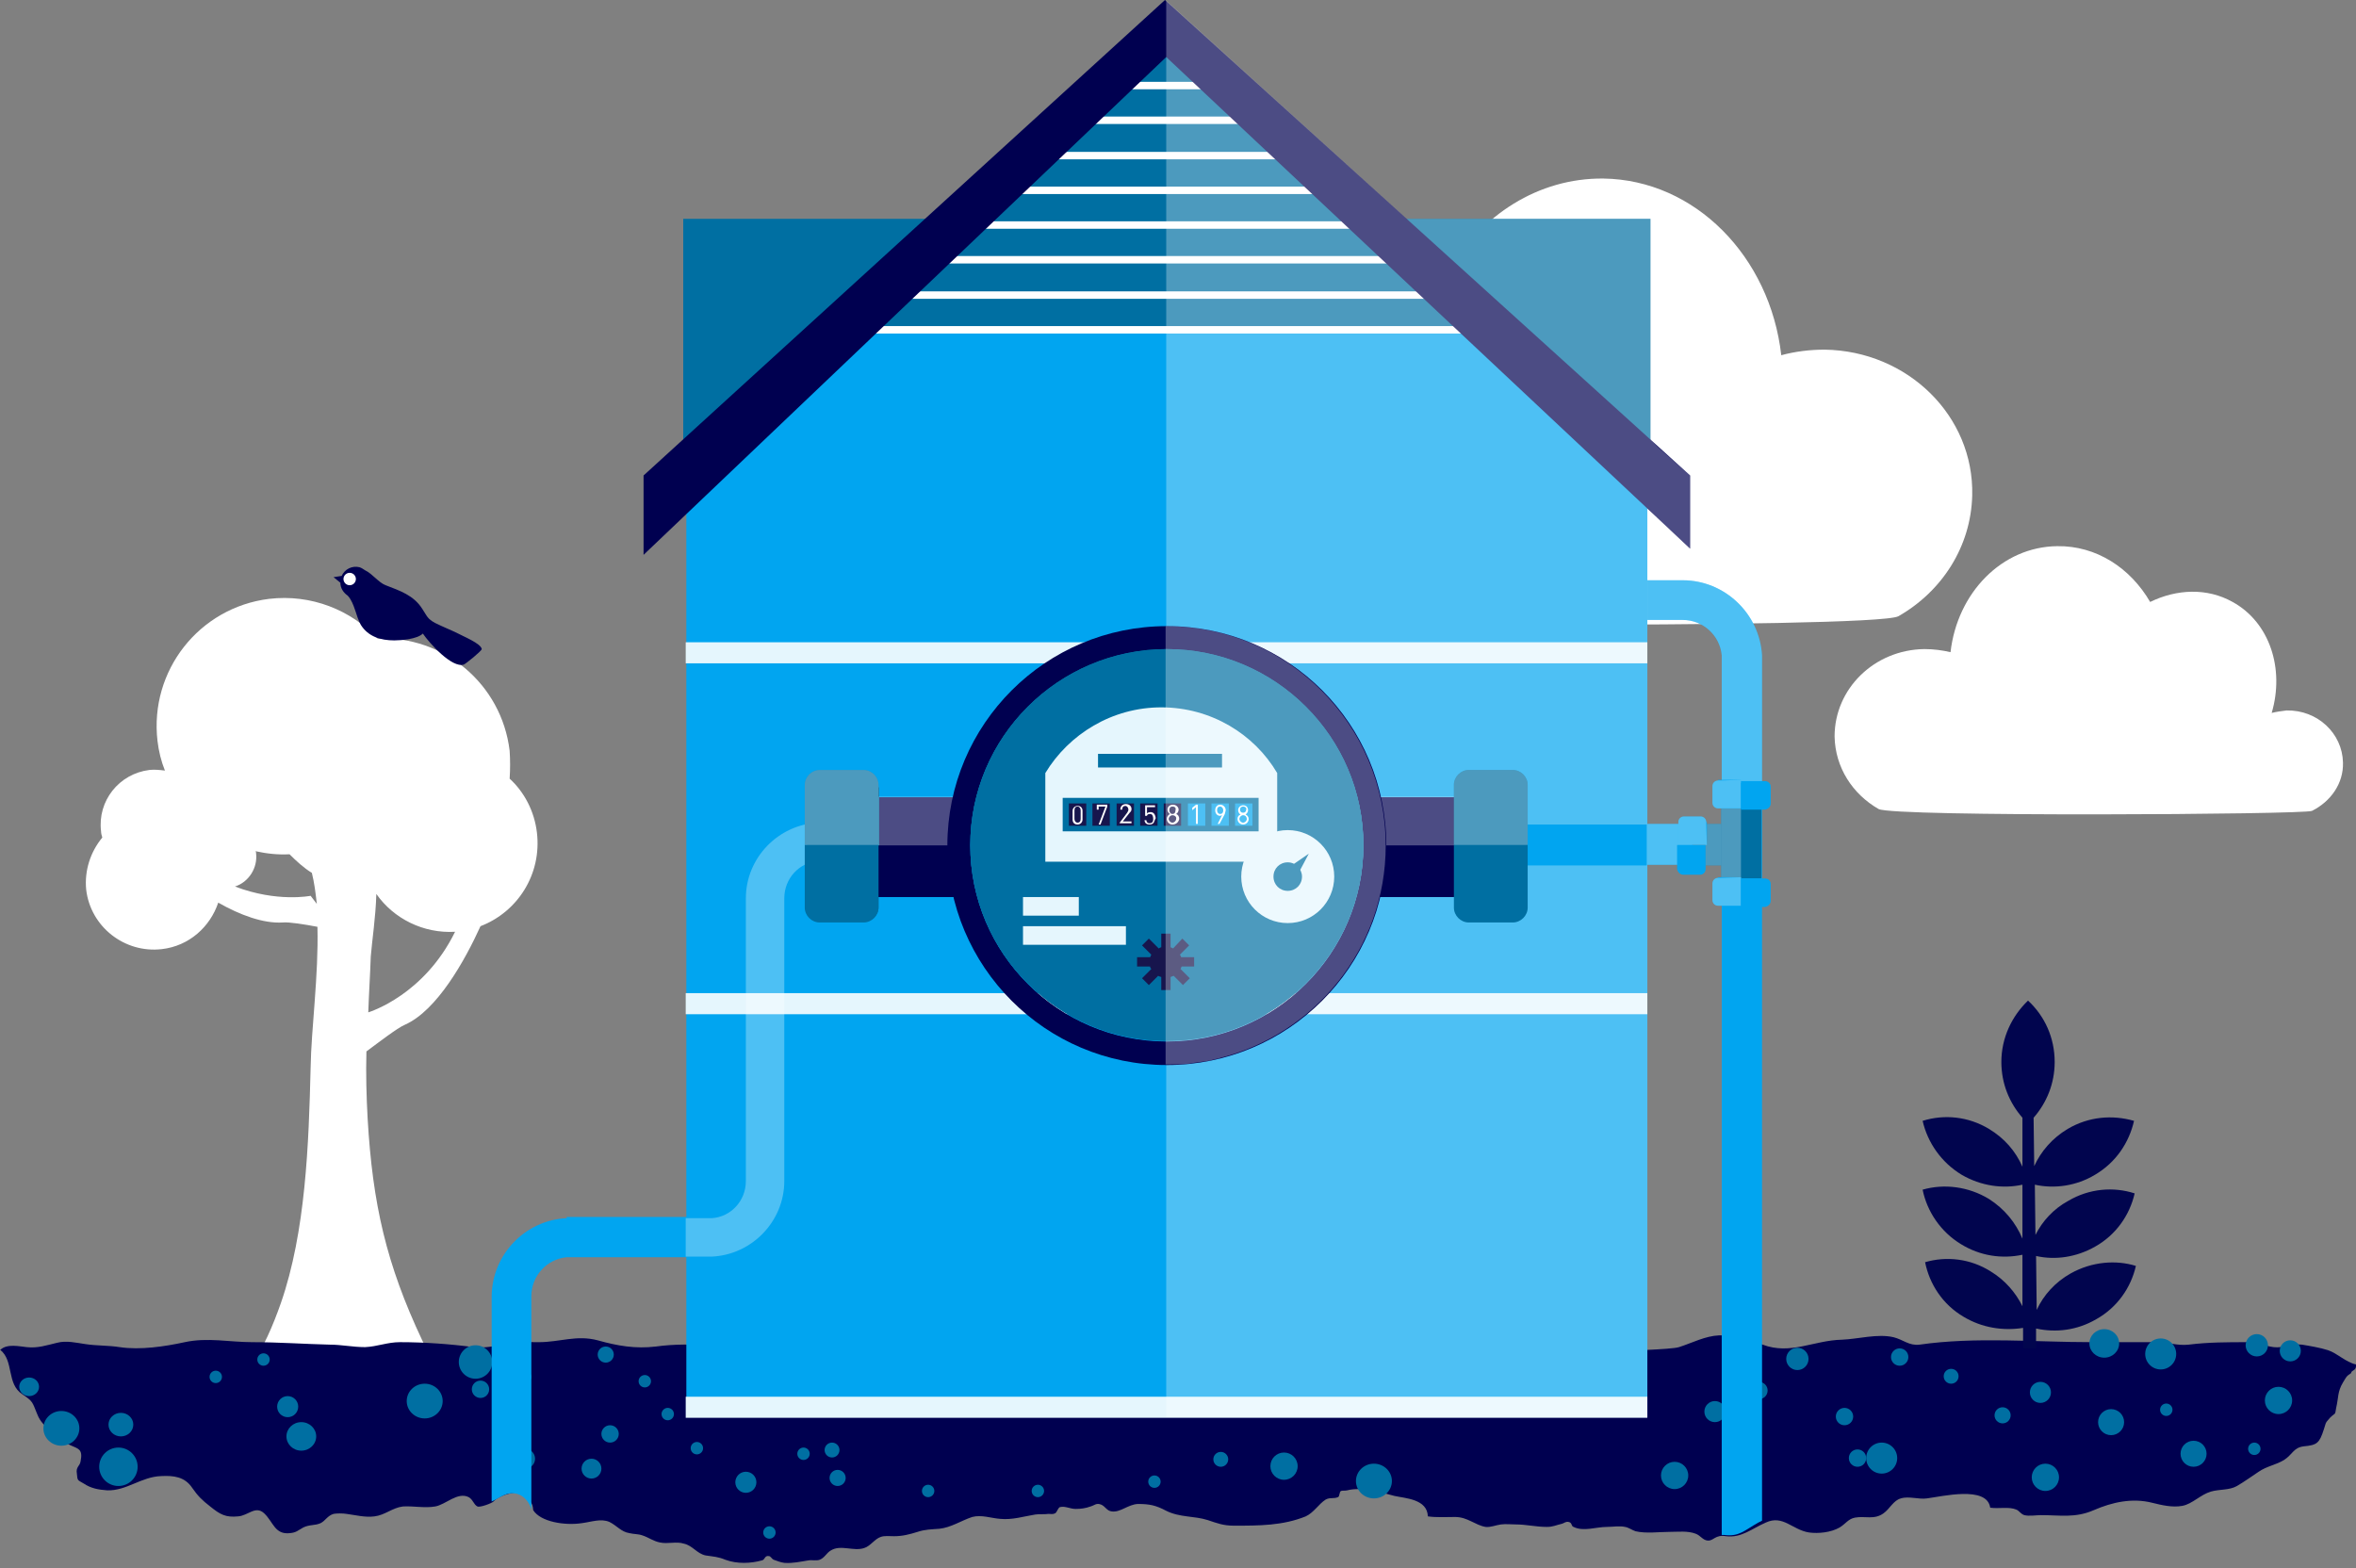
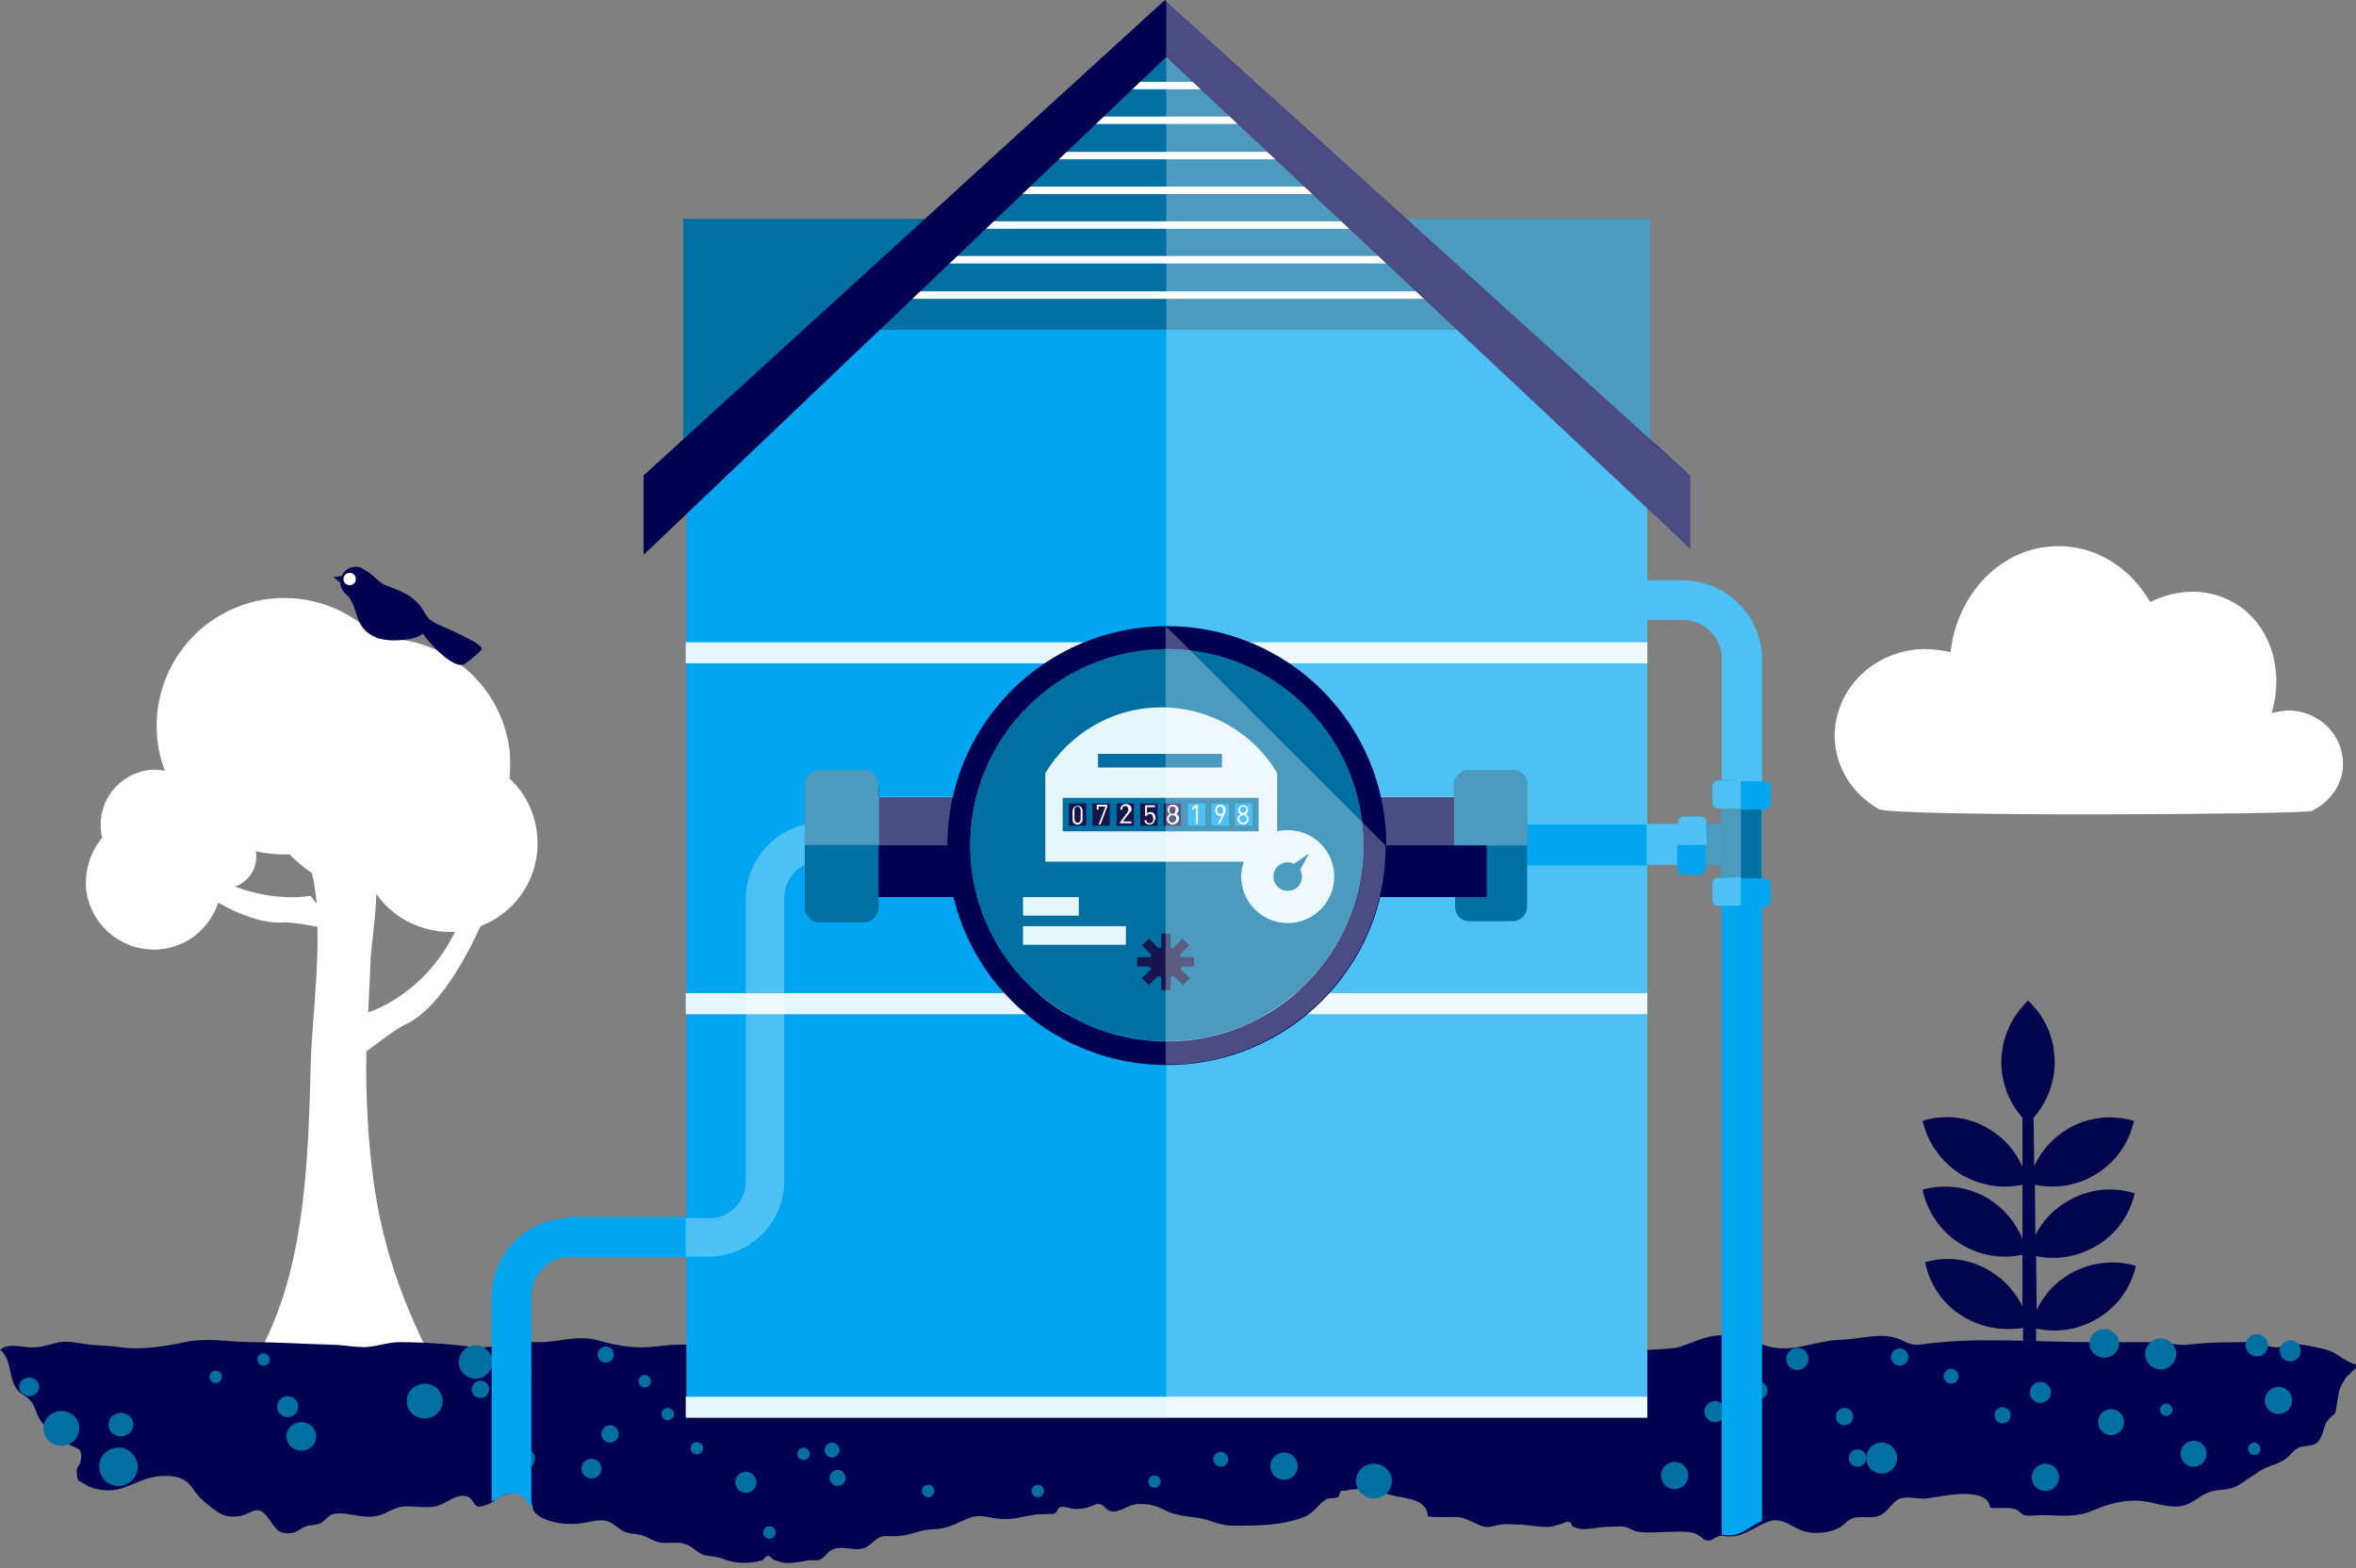
<svg xmlns="http://www.w3.org/2000/svg" width="380px" height="253px" viewBox="0 0 380 253" version="1.1">
  <rect x="0" y="0" width="380" height="253" fill="#808080" stroke="none" />
  <title>Huis_meter</title>
  <desc>Created with Sketch.</desc>
  <defs />
  <g id="Page-1" stroke="none" stroke-width="1" fill="none" fill-rule="evenodd">
    <g id="Huis_meter" fill-rule="nonzero">
      <path d="M65.3,165.3 C70.5,163 75,154.9 77.5,149.4 C83.5,147.1 87.4,141 86.6,134.3 C86.2,130.9 84.6,127.8 82.2,125.6 C82.3,124.1 82.3,122.6 82.2,121.1 C80.9,110.3 71.5,102.5 60.9,103 C56.6,98.4 50.2,95.8 43.4,96.6 C32.1,98 24.1,108.2 25.4,119.5 C25.6,121.2 26,122.8 26.6,124.3 C25.8,124.2 24.9,124.1 24.1,124.2 C19.2,124.8 15.7,129.2 16.3,134.1 C16.3,134.4 16.4,134.8 16.5,135.1 C14.6,137.4 13.6,140.4 13.9,143.5 C14.6,149.5 20.1,153.8 26.1,153.1 C30.5,152.6 33.9,149.5 35.2,145.6 C38.7,147.6 42.5,149 45.6,148.8 C46.6,148.7 49.1,149.1 51.2,149.5 C51.4,157.4 50.2,165.9 50.1,172.2 C49.8,184.6 49.3,198.7 45.3,210.2 C44,213.9 42.5,217.4 40.3,220.6 C46.3,223.8 52.1,223 58.6,222.4 C60.9,222.2 65.8,222.7 67.8,221.7 C71.6,219.8 69.8,219.9 68.1,216.2 C62.3,203.9 60.1,194.2 59.3,180.5 C59.1,176.9 59,173.2 59.1,169.6 C61,168.2 64.1,165.8 65.3,165.3 Z M59.4,163.3 C59.5,160.3 59.7,157.3 59.8,154.3 C60,151.8 60.6,147.9 60.7,144.2 C63.5,148.2 68.3,150.6 73.4,150.3 C68.4,160.5 59.7,163.2 59.4,163.3 Z M50.1,144.5 C50.1,144.5 44.7,145.6 37.9,143 C40.1,142.3 41.6,140 41.3,137.6 C41.3,137.5 41.3,137.4 41.2,137.3 C43,137.7 44.8,137.9 46.7,137.8 C47.8,138.9 49,140 50.3,140.8 C50.7,142.4 50.9,144 51.1,145.8 L50.1,144.5 Z" id="Shape" fill="#FFFFFF" />
      <g id="Group" transform="translate(53, 91)">
        <path d="M20.9,11.2 C19.7,10.6 18.4,10.1 17.2,9.5 C15.9,8.8 15.9,8.4 15.1,7.2 C13.7,5 11.5,4.3 9.2,3.4 C8.1,3 7,1.5 5.9,1 C5.6,0.8 5.3,0.6 5,0.5 C3.8,0.2 2.6,0.8 2.1,1.9 L0.8,2.1 L1.9,3 C1.9,3.9 2.4,4.6 3.1,5.1 C3.1,5.1 3.1,5.1 3.1,5.1 C4.2,6.3 4.4,8.4 5.2,9.8 C6.4,11.7 8.4,12.3 10.6,12.3 C11.7,12.3 14.3,12.1 15.2,11.2 C16.3,12.8 19.9,16.8 21.8,16.2 C22.1,16.1 24.7,14 24.7,13.7 C24.6,12.8 21.6,11.6 20.9,11.2 Z" id="Shape" fill="#000050" />
        <circle id="Oval" fill="#FFFFFF" cx="3.4" cy="2.4" r="1" />
      </g>
      <path d="M310.4,104.7 C311.9,104.7 313.3,104.9 314.6,105.2 C315.7,95.6 322.9,88.2 331.8,88.1 C338.1,88 343.6,91.6 346.8,97.1 C351.1,95 356,94.8 360.1,97.1 C366.1,100.4 368.5,107.9 366.4,115 C367.2,114.8 368,114.7 368.8,114.6 C373.8,114.5 377.8,118.3 377.9,123 C378,126.4 375.9,129.3 372.9,130.8 C371.7,131.4 305.3,131.8 303,130.5 C298.8,128.1 296,123.8 295.9,118.8 C295.9,111.1 302.3,104.8 310.4,104.7 Z" id="Shape" fill="#FFFFFF" />
-       <path d="M294.3,56.4 C291.9,56.4 289.5,56.7 287.3,57.3 C285.5,41.4 273.4,29 258.6,28.8 C248.1,28.7 238.9,34.7 233.6,43.8 C226.5,40.2 218.3,40 211.4,43.8 C201.5,49.4 197.4,61.8 200.9,73.6 C199.6,73.2 198.3,73 196.9,73 C188.7,72.9 181.9,79.1 181.8,87 C181.7,92.6 185.1,97.6 190,99.9 C191.9,100.8 302.5,101.5 306.2,99.4 C313.2,95.4 317.9,88.2 318.1,79.9 C318.4,67.1 307.7,56.6 294.3,56.4 Z" id="Shape" fill="#FFFFFF" />
      <g id="Group" transform="translate(0, 215)" fill="#000050">
        <path d="M380,5.1 C378.3,4.7 377,3.3 375.5,2.8 C374.3,2.4 372.5,2.1 371.3,1.9 C369.7,1.7 368.3,2.5 366.7,2.3 C365.2,2.1 364.1,1.5 362.5,1.5 C359.3,1.5 356.2,1.5 353,1.9 C351.2,2.1 349.6,1.5 347.8,1.5 C344.3,1.5 340.8,1.5 337.4,1.5 C328.3,1.5 318.6,0.6 309.6,1.9 C307.9,2.1 307,1.1 305.4,0.7 C302.8,0.1 299.7,1 297.1,1.1 C292.5,1.2 288.8,3.6 284.3,1.9 C281.9,1 279.8,0.3 277.3,0.4 C275,0.5 273,1.6 270.8,2.3 C269.6,2.7 261.2,2.9 259.9,3 C259.9,3 259.9,3 259.9,3 L259.9,3 L115.6,9.6 L111.1,1.9 C112.4,1.9 113.7,2 114.9,2.1 C111.9,1.8 108.7,1.8 105.8,2.2 C102.5,2.6 99.6,2.1 96.4,1.2 C93,0.3 90.3,1.5 86.9,1.5 C85.1,1.5 83.3,1.4 81.6,1.8 C79.9,2.1 78.2,2.5 76.4,2.3 C72.6,1.8 68.5,1.5 64.5,1.5 C62.5,1.5 60.9,2.2 58.9,2.3 C56.9,2.3 55.1,1.9 53.2,1.9 C49.1,1.8 44.9,1.5 40.7,1.5 C37,1.5 33.5,0.7 29.8,1.5 C26.6,2.2 22.6,2.8 19.3,2.3 C17.4,2 15.6,2.1 13.7,1.8 C12.3,1.6 10.7,1.2 9.2,1.6 C7.5,2 6.1,2.5 4.3,2.3 C3.2,2.2 1.2,1.7 0.1,2.7 L0,2.7 C2.3,4.5 1,8.2 3.6,9.9 C5.4,11.1 5.2,11.2 6,13.1 C6.5,14.4 7.3,15.1 8.4,15.9 C9.4,16.6 10.2,17.6 11.3,18.1 C12.6,18.7 13.4,18.7 13,20.7 C12.9,21.5 12.2,21.6 12.4,22.7 C12.5,23.9 12.5,23.7 13.5,24.3 C14.7,25.1 15.9,25.3 17.3,25.4 C20.4,25.5 22.8,23.2 26,23.1 C28,23 29.8,23.2 31,25 C31.9,26.3 32.6,27 33.9,28 C35.5,29.3 36.4,29.8 38.4,29.6 C40,29.5 41.2,27.8 42.6,29.1 C44.1,30.5 44.3,32.6 46.8,32.3 C47.8,32.2 48,31.9 48.9,31.4 C49.9,30.9 50.8,31.1 51.7,30.7 C52.5,30.3 52.8,29.5 53.8,29.2 C54.3,29.1 55.3,29.1 55.9,29.2 C57.4,29.4 58.9,29.8 60.4,29.6 C62.1,29.4 63.3,28.2 65,28 C66.7,27.9 68.5,28.3 70.2,28 C71.9,27.7 73.8,25.6 75.6,26.5 C76.3,26.9 76.4,27.7 77,28 C77.4,28.2 79.3,27.5 79.6,27.2 C80.4,26.2 84.1,25 84.9,26.4 C85.5,27.4 85.9,27.2 86,28.6 C87.2,30.5 91.1,31.1 93.8,30.7 C95.4,30.5 96.9,29.9 98.3,30.5 C99.5,31.1 100.2,32.1 101.5,32.3 C102.3,32.5 102.9,32.4 103.7,32.7 C104.6,33 105.4,33.6 106.4,33.8 C107.7,34.1 109.1,33.6 110.3,34 C111.7,34.3 112.4,35.6 113.8,35.9 C115.1,36.1 115.8,36.1 117,36.6 C118.9,37.3 121.1,37.2 122.9,36.7 C123.4,36.6 123.3,35.9 124,36 C124.3,36 124.5,36.5 124.8,36.6 C125.4,36.8 125.8,37 126.5,37.1 C127.9,37.2 129.1,36.9 130.4,36.7 C131,36.6 131.6,36.8 132.2,36.6 C133,36.3 133.3,35.5 134,35.1 C135.6,34.1 137.7,35.3 139.4,34.7 C140.4,34.4 141.1,33.2 142.1,32.9 C142.7,32.7 143.5,32.8 144.2,32.8 C145.6,32.8 146.7,32.5 148,32.1 C149.2,31.7 150.2,31.7 151.5,31.6 C153.4,31.4 155,30.3 156.8,29.7 C158.3,29.3 159.9,29.9 161.3,30 C163.3,30.2 165.1,29.6 167,29.3 C167.7,29.2 168.4,29.3 169.1,29.2 C169.5,29.2 169.8,29.3 170.2,29.1 C170.5,28.9 170.7,28.1 171,28.1 C171.8,27.9 172.6,28.4 173.5,28.4 C174.3,28.4 175.1,28.3 175.9,28 C176.6,27.8 176.8,27.4 177.6,27.7 C178.3,28 178.5,28.7 179.3,28.8 C180.7,29 181.9,27.7 183.5,27.6 C185.4,27.6 186.4,27.8 188.1,28.7 C190.3,29.8 192.6,29.5 194.8,30.2 C196.3,30.7 197.3,31.1 199,31.1 C203.1,31.1 206.9,31.1 210.6,29.6 C211.9,29 212.7,27.6 213.8,26.9 C214.5,26.5 215.1,26.8 215.8,26.5 C216.1,26.4 216,25.6 216.3,25.5 C216.6,25.4 216.9,25.5 217.3,25.4 C219.6,24.8 222.7,25.7 224.9,26.3 C226.7,26.7 230.2,26.8 230.3,29.6 C231.7,29.8 233.3,29.7 234.7,29.7 C236.7,29.7 237.9,31 239.6,31.3 C240.4,31.4 241.3,31 242.1,30.9 C242.9,30.8 243.7,30.9 244.5,30.9 C246.2,30.9 247.7,31.3 249.5,31.3 C250.5,31.3 251,31 251.9,30.8 C252.3,30.7 252.5,30.4 253,30.5 C253.6,30.6 253.4,31.2 253.8,31.3 C255.4,32.1 257.4,31.3 259.2,31.3 C260.1,31.3 261.2,31.1 262.1,31.3 C262.7,31.4 263.2,31.8 263.8,32 C265.5,32.4 267.6,32.1 269.3,32.1 C270.7,32.1 272.2,31.9 273.5,32.4 C274.3,32.7 274.6,33.4 275.4,33.5 C276.4,33.6 276.6,32.5 278.4,32.8 C280.9,33.1 282.5,31.6 284.8,30.6 C287.6,29.3 289.1,31.8 291.8,32.2 C293.3,32.4 295.3,32.2 296.7,31.4 C297.7,30.8 298.1,30 299.2,29.8 C300.8,29.5 302.3,30.2 303.8,29.1 C304.8,28.4 305.4,27 306.6,26.7 C307.9,26.3 309.5,26.9 310.8,26.7 C313.2,26.4 320.5,24.6 321,28.2 C322.4,28.4 324,28 325.2,28.5 C325.7,28.7 325.9,29.2 326.5,29.4 C327.3,29.6 328.4,29.4 329.2,29.4 C332.3,29.4 334.7,29.9 337.7,28.6 C340.7,27.3 343.9,26.6 347.1,27.4 C348.7,27.8 350.4,28.2 352,27.9 C353.6,27.6 354.9,26.1 356.6,25.6 C358,25.2 359.6,25.4 360.8,24.7 C362,24 363.1,23.2 364.3,22.4 C365.6,21.5 367.1,21.3 368.4,20.5 C369.8,19.6 369.9,18.5 371.6,18.3 C373.7,18.1 374.1,17.8 374.8,15.6 C375.2,14.5 374.9,14.7 375.8,13.7 C376.7,12.8 376.6,13.4 376.8,12.1 C377.2,10.4 377,9.5 377.9,8 C378.4,7.2 378.4,7 379.2,6.5 C379.3,5.9 380.1,6.2 380,5.1 Z" id="Shape" />
        <path d="M259.5,3.1 C259.8,3.1 260.1,3.1 260.3,3.1 C260.1,3.1 259.8,3.1 259.5,3.1 Z" id="Shape" />
        <path d="M260.7,3.1 C260.9,3.1 261,3.1 261.2,3.1 C261,3.1 260.9,3.1 260.7,3.1 Z" id="Shape" />
        <path d="M115.3,2.2 C115.7,2.2 116.2,2.3 116.6,2.4 C116.2,2.3 115.8,2.2 115.3,2.2 Z" id="Shape" />
        <path d="M115.1,2.2 C115.2,2.2 115.2,2.2 115.3,2.2 C115.2,2.2 115.2,2.2 115.1,2.2 Z" id="Shape" />
      </g>
      <g id="Group" transform="translate(103, 0)">
        <rect id="Rectangle-path" fill="#006FA2" x="7.2" y="35.3" width="156" height="40.9" />
        <polygon id="Shape" fill="#01A5F0" points="42.5 45.5 7.7 76.7 7.7 228.6 162.7 228.6 162.7 74.7 129.4 48.6" />
        <polygon id="Shape" fill="#006FA2" points="37.6 53.2 133.3 53.2 83.6 6.6" />
        <polygon id="Shape" fill="#006FA2" points="37.6 53.2 133.3 53.2 83.6 6.6" />
-         <polygon id="Shape" fill="#FFFFFF" points="37.6 53.8 37.6 52.6 133.3 52.6 133.3 53.8" />
        <polygon id="Shape" fill="#FFFFFF" points="37.6 48.2 37.6 47 133.3 47 133.3 48.2" />
        <polygon id="Shape" fill="#FFFFFF" points="43.1 42.5 43.1 41.3 124.6 41.3 124.6 42.5" />
        <polygon id="Shape" fill="#FFFFFF" points="50.7 36.9 50.7 35.7 120.6 35.7 120.6 36.9" />
        <polygon id="Shape" fill="#FFFFFF" points="54.3 31.3 54.3 30.1 114.3 30.1 114.3 31.3" />
        <polygon id="Shape" fill="#FFFFFF" points="61.1 25.7 61.1 24.5 106.3 24.5 106.3 25.7" />
        <polygon id="Shape" fill="#FFFFFF" points="65.3 20 65.3 18.8 101.8 18.8 101.8 20" />
        <polygon id="Shape" fill="#FFFFFF" points="71.5 14.4 71.5 13.2 95.1 13.2 95.1 14.4" />
        <polygon id="Shape" fill="#000050" points="84.9 0 0.8 76.7 0.8 89.5 85.1 9.2 169.6 88.5 169.6 76.7" />
      </g>
      <rect id="Rectangle-path" fill="#E5F6FD" x="110.6" y="103.6" width="155.1" height="3.4" />
      <rect id="Rectangle-path" fill="#E5F6FD" x="110.6" y="160.2" width="155.1" height="3.4" />
      <rect id="Rectangle-path" fill="#E5F6FD" x="110.6" y="225.3" width="155.1" height="3.4" />
      <g id="Group" transform="translate(3, 214)" fill="#006FA2">
        <ellipse id="Oval" cx="1.7" cy="9.7" rx="1.6" ry="1.5" />
        <ellipse id="Oval" cx="6.9" cy="16.4" rx="2.9" ry="2.8" />
        <ellipse id="Oval" cx="16.5" cy="15.8" rx="2" ry="1.9" />
        <circle id="Oval" cx="16.1" cy="22.6" r="3.1" />
        <circle id="Oval" cx="43.4" cy="12.9" r="1.7" />
        <ellipse id="Oval" cx="45.6" cy="17.7" rx="2.4" ry="2.3" />
        <ellipse id="Oval" cx="65.5" cy="12" rx="2.9" ry="2.8" />
        <circle id="Oval" cx="73.7" cy="5.7" r="2.7" />
        <circle id="Oval" cx="74.5" cy="10.1" r="1.4" />
        <circle id="Oval" cx="81.7" cy="8.1" r="1" />
        <circle id="Oval" cx="31.8" cy="8.1" r="1" />
        <circle id="Oval" cx="39.5" cy="5.3" r="1" />
        <circle id="Oval" cx="92.4" cy="22.9" r="1.6" />
        <circle id="Oval" cx="81.7" cy="21.3" r="1.6" />
        <circle id="Oval" cx="95.4" cy="17.3" r="1.4" />
        <circle id="Oval" cx="94.7" cy="4.5" r="1.3" />
        <circle id="Oval" cx="117.3" cy="25.1" r="1.7" />
        <circle id="Oval" cx="126.6" cy="20.5" r="1" />
        <circle id="Oval" cx="131.2" cy="19.9" r="1.2" />
        <circle id="Oval" cx="132.1" cy="24.4" r="1.3" />
        <circle id="Oval" cx="193.9" cy="21.4" r="1.2" />
        <circle id="Oval" cx="204.1" cy="22.5" r="2.2" />
        <ellipse id="Oval" cx="218.6" cy="24.9" rx="2.9" ry="2.8" />
        <circle id="Oval" cx="286.9" cy="5.2" r="1.8" />
        <circle id="Oval" cx="280.7" cy="10.3" r="1.4" />
        <circle id="Oval" cx="273.6" cy="13.7" r="1.7" />
        <circle id="Oval" cx="267.1" cy="24" r="2.2" />
        <circle id="Oval" cx="296.6" cy="21.2" r="1.4" />
        <circle id="Oval" cx="294.5" cy="14.5" r="1.4" />
        <circle id="Oval" cx="300.5" cy="21.2" r="2.5" />
        <circle id="Oval" cx="320" cy="14.3" r="1.3" />
        <circle id="Oval" cx="326.1" cy="10.6" r="1.7" />
        <circle id="Oval" cx="337.5" cy="15.4" r="2.1" />
        <circle id="Oval" cx="311.7" cy="8" r="1.2" />
        <circle id="Oval" cx="303.4" cy="4.9" r="1.4" />
        <circle id="Oval" cx="326.9" cy="24.3" r="2.2" />
        <ellipse id="Oval" cx="336.4" cy="2.7" rx="2.4" ry="2.3" />
        <circle id="Oval" cx="345.5" cy="4.4" r="2.5" />
        <circle id="Oval" cx="361" cy="3" r="1.8" />
        <circle id="Oval" cx="366.4" cy="3.9" r="1.7" />
        <circle id="Oval" cx="364.5" cy="11.9" r="2.2" />
        <circle id="Oval" cx="360.6" cy="19.7" r="1" />
        <circle id="Oval" cx="346.4" cy="13.4" r="1" />
        <circle id="Oval" cx="183.2" cy="25" r="1" />
        <circle id="Oval" cx="164.4" cy="26.5" r="1" />
        <circle id="Oval" cx="146.7" cy="26.5" r="1" />
        <circle id="Oval" cx="121.1" cy="33.2" r="1" />
        <circle id="Oval" cx="101" cy="8.8" r="1" />
        <circle id="Oval" cx="109.4" cy="19.6" r="1" />
        <circle id="Oval" cx="104.7" cy="14.1" r="1" />
        <circle id="Oval" cx="350.8" cy="20.5" r="2.1" />
      </g>
      <path d="M271.4,93.6 L265.7,93.6 L265.7,100 L271.4,100 C274.7,100 277.4,102.5 277.7,105.7 L277.7,247.6 C277.8,247.6 278,247.6 278.1,247.6 C280.5,247.9 281.3,246.9 283.6,245.6 C283.8,245.5 284,245.4 284.2,245.3 L284.2,105.7 C283.8,99 278.2,93.6 271.4,93.6 Z" id="Shape" fill="#01A5F0" />
      <g id="Group" opacity="0.3" transform="translate(265, 93)" fill="#FFFFFF">
        <path d="M6.4,0.6 L0.7,0.6 L0.7,7 L6.4,7 C9.7,7 12.4,9.5 12.7,12.7 L12.7,33.3 L19.2,33.3 L19.2,12.7 C18.8,6 13.2,0.6 6.4,0.6 Z" id="Shape" />
      </g>
      <path d="M91.4,196.5 C84.7,196.8 79.3,202.4 79.3,209.2 L79.3,242.2 C80.7,241.6 81.7,240.5 83.5,241 C84.5,241.3 85.4,242.3 85.7,243.5 L85.7,209.1 C85.7,205.8 88.2,203.1 91.4,202.8 L113.8,202.8 L113.8,196.3 L91.4,196.3 L91.4,196.5 Z" id="Shape" fill="#01A5F0" />
      <path d="M334,205.4 C331.5,206.8 329.6,208.9 328.5,211.3 L328.4,202.6 C331.5,203.3 334.9,202.8 337.9,201.1 C341.3,199.2 343.5,196 344.3,192.5 C340.9,191.4 337,191.7 333.6,193.7 C331.2,195 329.4,197 328.3,199.2 L328.2,191.1 C331.4,191.8 334.9,191.3 337.9,189.5 C341.3,187.5 343.4,184.3 344.2,180.8 C340.7,179.8 336.9,180.1 333.5,182.1 C331,183.6 329.2,185.7 328.1,188.1 L328,180.3 C330.1,177.9 331.4,174.8 331.4,171.3 C331.4,167.4 329.8,163.9 327.1,161.4 C324.5,163.9 322.8,167.4 322.8,171.3 C322.8,174.8 324.1,177.9 326.2,180.3 L326.2,188.2 C325.1,185.7 323.3,183.6 320.8,182.1 C317.5,180.1 313.6,179.7 310.1,180.8 C310.9,184.3 313.1,187.5 316.4,189.5 C319.5,191.3 323,191.8 326.2,191.1 L326.2,199.8 C325.1,197.2 323.3,195 320.8,193.4 C317.5,191.4 313.6,190.9 310.1,191.9 C310.8,195.4 313,198.7 316.3,200.7 C319.4,202.6 322.9,203.1 326.2,202.4 L326.2,210.7 C325.1,208.5 323.4,206.5 321.1,205.1 C317.8,203 313.9,202.6 310.5,203.6 C311.2,207.1 313.3,210.4 316.7,212.4 C319.7,214.2 323.1,214.7 326.3,214.2 L326.3,217.5 C327.1,217.5 327.4,217.5 328.4,217.5 L328.4,214.3 C331.6,215 335,214.6 338.1,212.8 C341.5,210.9 343.7,207.7 344.5,204.2 C341.3,203.2 337.4,203.5 334,205.4 Z" id="Shape" fill="#01054E" />
      <rect id="Rectangle-path" fill="#01A5F0" x="263.5" y="132.9" width="9.5" height="6.6" />
      <rect id="Rectangle-path" fill="#006FA2" x="275.1" y="132.9" width="4.4" height="6.7" />
      <rect id="Rectangle-path" fill="#FFFFFF" opacity="0.3" x="275.1" y="132.9" width="4.4" height="6.7" />
      <g id="Group" transform="translate(277, 130)">
        <rect id="Rectangle-path" fill="#006FA2" x="0.6" y="0.4" width="6.5" height="11.3" />
        <g opacity="0.3" id="Rectangle-path" fill="#FFFFFF">
          <rect x="0.6" y="0.4" width="3.2" height="11.3" />
        </g>
      </g>
      <g id="Group" transform="translate(276, 141)">
        <path d="M1.1,0.6 C0.6,0.6 0.2,1 0.2,1.5 L0.2,4.2 C0.2,4.7 0.6,5.1 1.1,5.1 L4.8,5.1 L4.8,0.5 L1.1,0.5 L1.1,0.6 Z" id="Shape" fill="#01A5F0" />
        <path d="M1.7,0.6 L1.1,0.6 C0.6,0.6 0.2,1 0.2,1.5 L0.2,4.2 C0.2,4.7 0.6,5.1 1.1,5.1 L4.8,5.1 L4.8,0.5 L1.7,0.6 L1.7,0.6 Z" id="Shape" fill="#FFFFFF" opacity="0.3" />
        <path d="M9.6,4.3 L9.6,1.6 C9.6,1.1 9.2,0.7 8.7,0.7 L4.8,0.7 L4.8,5.3 L8.7,5.3 C9.2,5.2 9.6,4.8 9.6,4.3 Z" id="Shape" fill="#01A5F0" />
      </g>
      <g id="Group" transform="translate(276, 125)">
        <path d="M1.1,0.9 C0.6,0.9 0.2,1.3 0.2,1.8 L0.2,4.5 C0.2,5 0.6,5.4 1.1,5.4 L4.8,5.4 L4.8,0.8 L1.1,0.8 L1.1,0.9 Z" id="Shape" fill="#01A5F0" />
        <path d="M1.7,0.9 L1.1,0.9 C0.6,0.9 0.2,1.3 0.2,1.8 L0.2,4.5 C0.2,5 0.6,5.4 1.1,5.4 L4.8,5.4 L4.8,0.8 L1.7,0.9 L1.7,0.9 Z" id="Shape" fill="#FFFFFF" opacity="0.3" />
        <path d="M9.6,4.6 L9.6,1.9 C9.6,1.4 9.2,1 8.7,1 L4.8,1 L4.8,5.6 L8.7,5.6 C9.2,5.5 9.6,5.1 9.6,4.6 Z" id="Shape" fill="#01A5F0" />
      </g>
      <polygon id="Shape" fill="#FFFFFF" opacity="0.3" points="272.9 132.9 265.7 132.9 265.7 82 267.4 83.7 272.6 88.5 272.6 76.7 267.4 72.1 266.2 70.9 266.2 35.3 226.9 35.3 188.1 0.1 188.1 228.6 265.7 228.6 265.7 139.5 272.9 139.5" />
      <g id="Group" transform="translate(270, 131)">
        <path d="M5.2,1.6 C5.2,1.1 4.8,0.7 4.3,0.7 L1.6,0.7 C1.1,0.7 0.7,1.1 0.7,1.6 L0.7,5.3 L5.3,5.3 L5.3,1.6 L5.2,1.6 Z" id="Shape" fill="#01A5F0" />
        <path d="M5.2,2.2 L5.2,1.6 C5.2,1.1 4.8,0.7 4.3,0.7 L1.6,0.7 C1.1,0.7 0.7,1.1 0.7,1.6 L0.7,5.3 L5.3,5.3 L5.2,2.2 L5.2,2.2 Z" id="Shape" fill="#FFFFFF" opacity="0.3" />
        <path d="M1.5,10.1 L4.2,10.1 C4.7,10.1 5.1,9.7 5.1,9.2 L5.1,5.3 L0.5,5.3 L0.5,9.2 C0.6,9.7 1,10.1 1.5,10.1 Z" id="Shape" fill="#01A5F0" />
      </g>
      <g id="Group" transform="translate(110, 101)">
        <g>
          <path d="M22,31.7 C15.5,32 10.3,37.4 10.3,43.9 L10.3,88.9 L10.3,88.9 L10.3,89.5 C10.3,92.7 7.9,95.3 4.8,95.5 L0.6,95.5 L0.6,101.7 L4.8,101.7 C11.3,101.4 16.5,96 16.5,89.5 L16.5,89.2 L16.5,89.2 L16.5,43.9 C16.5,40.7 18.9,38.1 22,37.9 L23.9,37.9 L23.9,31.7 L22,31.7 Z" id="Shape" fill="#FFFFFF" opacity="0.3" />
          <rect id="Rectangle-path" fill="#01A5F0" x="128.5" y="32" width="27.1" height="6.6" />
          <g transform="translate(20, 0)">
            <g transform="translate(0, 23)">
              <rect id="Rectangle-path" fill="#000050" x="6.6" y="4.6" width="18.6" height="7.9" />
              <g id="Shape">
                <path d="M11.7,3 C11.7,1.7 10.6,0.7 9.4,0.7 L2.5,0.7 C1.2,0.7 0.2,1.8 0.2,3 L0.2,12.4 L11.8,12.4 L11.8,3 L11.7,3 Z" fill="#006FA2" />
                <path d="M11.7,4.6 L11.7,3 C11.7,1.7 10.6,0.7 9.4,0.7 L2.5,0.7 C1.2,0.7 0.2,1.8 0.2,3 L0.2,12.4 L25.2,12.4 L25.2,4.5 L11.7,4.5 L11.7,4.6 Z" fill="#FFFFFF" opacity="0.3" />
                <path d="M2.5,24.6 L9.4,24.6 C10.7,24.6 11.7,23.6 11.7,22.3 L11.7,12.4 L0.1,12.4 L0.1,22.3 C0.1,23.6 1.2,24.6 2.5,24.6 Z" fill="#006FA2" />
              </g>
              <rect id="Rectangle-path" fill="#000050" x="6.6" y="12.4" width="18.6" height="8.3" />
            </g>
            <g transform="translate(91, 23)">
              <rect id="Rectangle-path" fill="#000050" x="0.2" y="4.6" width="18.6" height="7.9" />
              <g id="Shape">
                <path d="M13.7,3 C13.7,1.7 14.8,0.7 16,0.7 L22.9,0.7 C24.2,0.7 25.2,1.8 25.2,3 L25.2,12.4 L13.6,12.4 L13.6,3 L13.7,3 Z" fill="#006FA2" />
                <path d="M13.7,4.6 L13.7,3 C13.7,1.7 14.8,0.7 16,0.7 L22.9,0.7 C24.2,0.7 25.2,1.8 25.2,3 L25.2,12.4 L0.2,12.4 L0.2,4.5 L13.7,4.5 L13.7,4.6 Z" fill="#FFFFFF" opacity="0.3" />
                <path d="M22.9,24.6 L16,24.6 C14.7,24.6 13.7,23.6 13.7,22.3 L13.7,12.4 L25.3,12.4 L25.3,22.3 C25.3,23.6 24.2,24.6 22.9,24.6 Z" fill="#006FA2" />
              </g>
              <rect id="Rectangle-path" fill="#000050" x="0.2" y="12.4" width="18.6" height="8.3" />
            </g>
            <g transform="translate(22, 0)" id="Shape">
              <path d="M36.2,0 C16.7,0 0.8,15.8 0.8,35.4 C0.8,54.9 16.6,70.8 36.2,70.8 C55.7,70.8 71.6,55 71.6,35.4 C71.6,15.8 55.8,0 36.2,0 Z M36.2,67 C18.7,67 4.5,52.8 4.5,35.4 C4.5,17.9 18.7,3.8 36.2,3.8 C53.7,3.8 67.9,18 67.9,35.4 C67.9,52.8 53.7,67 36.2,67 Z" fill="#000050" />
              <path d="M36.2,3.7 C18.7,3.7 4.5,17.9 4.5,35.3 C4.5,52.8 18.7,66.9 36.2,66.9 C53.7,66.9 67.9,52.7 67.9,35.3 C67.9,17.9 53.7,3.7 36.2,3.7 Z" fill="#006FA2" />
            </g>
            <path d="M58.2,3.7 C40.7,3.7 26.5,17.9 26.5,35.3 C26.5,52.8 40.7,66.9 58.2,66.9 C75.7,66.9 89.9,52.7 89.9,35.3 C89.9,17.9 75.7,3.7 58.2,3.7 Z" id="Shape" fill="#006FA2" />
            <path d="M57.3,13.1 C49.4,13.1 42.4,17.4 38.6,23.7 L38.6,38 L76,38 L76,23.7 L76,23.7 C72.3,17.4 65.3,13.1 57.3,13.1 Z" id="Shape" fill="#E5F6FD" />
            <rect id="Rectangle-path" fill="#006FA2" x="41.4" y="27.7" width="31.6" height="5.4" />
            <rect id="Rectangle-path" fill="#17154D" x="42.4" y="28.6" width="2.8" height="3.6" />
            <rect id="Rectangle-path" fill="#17154D" x="46.2" y="28.6" width="2.8" height="3.6" />
            <rect id="Rectangle-path" fill="#17154D" x="50.1" y="28.6" width="2.8" height="3.6" />
            <rect id="Rectangle-path" fill="#17154D" x="53.9" y="28.6" width="2.8" height="3.6" />
            <rect id="Rectangle-path" fill="#17154D" x="57.7" y="28.6" width="2.8" height="3.6" />
            <path d="M43.8,32 C43.3,32 43,31.7 43,31.2 L43,29.8 C43,29.3 43.4,29 43.8,29 C44.3,29 44.6,29.3 44.6,29.8 L44.6,31.2 C44.6,31.6 44.3,32 43.8,32 Z M44.3,29.7 C44.3,29.4 44.1,29.1 43.8,29.1 C43.5,29.1 43.3,29.3 43.3,29.7 L43.3,31.1 C43.3,31.4 43.5,31.7 43.8,31.7 C44.1,31.7 44.3,31.5 44.3,31.1 L44.3,29.7 Z" id="Shape" fill="#FFFFFF" />
            <rect id="Rectangle-path" fill="#01A5F0" x="61.6" y="28.6" width="2.8" height="3.6" />
            <polygon id="Shape" fill="#FFFFFF" points="62.9 31.9 62.9 29.2 62.3 29.7 62.3 29.3 62.9 28.8 63.2 28.8 63.2 31.9" />
            <rect id="Rectangle-path" fill="#01A5F0" x="65.4" y="28.6" width="2.8" height="3.6" />
            <path d="M67.5,30.4 L66.7,31.9 L66.4,31.9 L67.1,30.5 C67,30.5 66.9,30.6 66.8,30.6 C66.3,30.6 66,30.2 66,29.7 C66,29.2 66.3,28.8 66.8,28.8 C67.3,28.8 67.7,29.2 67.7,29.7 C67.6,30 67.6,30.2 67.5,30.4 Z M66.8,29.1 C66.5,29.1 66.3,29.3 66.3,29.7 C66.3,30 66.5,30.3 66.8,30.3 C67.1,30.3 67.3,30.1 67.3,29.7 C67.3,29.4 67.1,29.1 66.8,29.1 Z" id="Shape" fill="#FFFFFF" />
            <rect id="Rectangle-path" fill="#01A5F0" x="69.2" y="28.6" width="2.8" height="3.6" />
            <path d="M70.5,32 C70,32 69.6,31.6 69.6,31.1 C69.6,30.7 69.8,30.5 70.1,30.4 C69.9,30.3 69.7,30 69.7,29.7 C69.7,29.2 70.1,28.9 70.5,28.9 C71,28.9 71.3,29.2 71.3,29.7 C71.3,30 71.1,30.2 70.9,30.4 C71.2,30.5 71.4,30.8 71.4,31.1 C71.4,31.6 71,32 70.5,32 Z M70.5,30.5 C70.2,30.5 69.9,30.8 69.9,31.1 C69.9,31.4 70.2,31.7 70.5,31.7 C70.8,31.7 71.1,31.4 71.1,31.1 C71.1,30.8 70.9,30.5 70.5,30.5 Z M70.5,29.1 C70.2,29.1 70,29.3 70,29.6 C70,29.9 70.2,30.1 70.5,30.1 C70.8,30.1 71,29.9 71,29.6 C71.1,29.4 70.9,29.1 70.5,29.1 Z" id="Shape" fill="#FFFFFF" />
            <rect id="Rectangle-path" fill="#006FA2" x="47.1" y="20.6" width="20" height="2.2" />
            <circle id="Oval" fill="#E5F6FD" cx="77.7" cy="40.4" r="7.5" />
            <path d="M80,40.4 C80,41.7 79,42.7 77.7,42.7 C76.4,42.7 75.4,41.7 75.4,40.4 C75.4,39.1 76.4,38.1 77.7,38.1 C79,38.1 80,39.2 80,40.4 Z" id="Shape" fill="#006FA2" />
            <polyline id="Shape" fill="#006FA2" points="77.9 38.9 81.1 36.7 79.3 40.1" />
            <path d="M62.6,54.9 L62.6,53.4 L60.5,53.4 C60.5,53.3 60.4,53.1 60.3,53 L61.8,51.5 L60.7,50.4 L59.2,52 C59.1,51.9 59,51.9 58.8,51.8 L58.8,49.6 L57.3,49.6 L57.3,51.8 C57.2,51.8 57,51.9 56.9,52 L55.3,50.4 L54.2,51.5 L55.7,53 C55.6,53.1 55.6,53.3 55.5,53.4 L53.4,53.4 L53.4,54.9 L55.5,54.9 C55.5,55.1 55.6,55.2 55.7,55.3 L54.2,56.8 L55.3,57.9 L56.8,56.4 C56.9,56.5 57.1,56.5 57.3,56.6 L57.3,58.7 L58.8,58.7 L58.8,56.6 C59,56.5 59.1,56.5 59.3,56.4 L60.8,57.9 L61.9,56.8 L60.4,55.3 C60.5,55.2 60.5,55 60.6,54.9 L62.6,54.9 Z" id="Shape" fill="#17154D" />
            <rect id="Rectangle-path" fill="#E5F6FD" x="35" y="43.7" width="9" height="3" />
            <rect id="Rectangle-path" fill="#E5F6FD" x="35" y="48.4" width="16.6" height="3" />
            <g opacity="0.3" transform="translate(58, 0)" id="Shape" fill="#FFFFFF">
-               <path d="M3.4,70.6 C3.6,70.6 3.9,70.6 4.1,70.5 C5.1,70.4 6.1,70.2 7,70.1 C7.3,70 7.5,70 7.8,69.9 C8.1,69.8 8.4,69.8 8.7,69.7 C8.7,69.7 8.6,69.7 8.6,69.7 C24,65.9 35.5,52 35.5,35.4 C35.5,15.9 19.7,2.84217094e-14 0.1,2.84217094e-14 C0.1,2.84217094e-14 2.84217094e-14,2.84217094e-14 2.84217094e-14,2.84217094e-14 L2.84217094e-14,70.7 C2.84217094e-14,70.7 0.1,70.7 0.1,70.7 C1.3,70.7 2.4,70.7 3.4,70.6 Z" />
+               <path d="M3.4,70.6 C3.6,70.6 3.9,70.6 4.1,70.5 C5.1,70.4 6.1,70.2 7,70.1 C7.3,70 7.5,70 7.8,69.9 C8.1,69.8 8.4,69.8 8.7,69.7 C8.7,69.7 8.6,69.7 8.6,69.7 C24,65.9 35.5,52 35.5,35.4 C0.1,2.84217094e-14 2.84217094e-14,2.84217094e-14 2.84217094e-14,2.84217094e-14 L2.84217094e-14,70.7 C2.84217094e-14,70.7 0.1,70.7 0.1,70.7 C1.3,70.7 2.4,70.7 3.4,70.6 Z" />
            </g>
          </g>
        </g>
        <g transform="translate(19, 23)" id="Shape">
          <path d="M12.7,2.6 C12.7,1.3 11.6,0.2 10.3,0.2 L3.2,0.2 C1.9,0.2 0.8,1.3 0.8,2.6 L0.8,12.3 L12.7,12.3 L12.7,2.6 Z" fill="#006FA2" />
          <path d="M12.7,4.2 L12.7,2.6 C12.7,1.3 11.6,0.2 10.3,0.2 L3.2,0.2 C1.9,0.2 0.8,1.3 0.8,2.6 L0.8,12.3 L12.7,12.3 L12.7,4.2 L12.7,4.2 Z" fill="#FFFFFF" opacity="0.3" />
          <path d="M3.2,24.8 L10.3,24.8 C11.6,24.8 12.7,23.7 12.7,22.4 L12.7,12.3 L0.8,12.3 L0.8,22.4 C0.8,23.7 1.9,24.8 3.2,24.8 Z" fill="#006FA2" />
        </g>
        <g transform="translate(124, 23)" id="Shape">
          <path d="M12.4,2.6 C12.4,1.3 11.3,0.2 10,0.2 L2.9,0.2 C1.6,0.2 0.5,1.3 0.5,2.6 L0.5,12.3 L12.4,12.3 L12.4,2.6 Z" fill="#006FA2" />
          <path d="M12.4,4.2 L12.4,2.6 C12.4,1.3 11.3,0.2 10,0.2 L2.9,0.2 C1.6,0.2 0.5,1.3 0.5,2.6 L0.5,12.3 L12.4,12.3 L12.4,4.2 L12.4,4.2 Z" fill="#FFFFFF" opacity="0.3" />
-           <path d="M2.9,24.8 L10,24.8 C11.3,24.8 12.4,23.7 12.4,22.4 L12.4,12.3 L0.5,12.3 L0.5,22.4 C0.5,23.7 1.6,24.8 2.9,24.8 Z" fill="#006FA2" />
        </g>
        <polygon id="Shape" fill="#FFFFFF" points="67.5 32 67.2 32 68.3 29.1 67.2 29.1 67.2 29.6 66.9 29.6 66.9 28.8 68.6 28.8 68.6 29.1" />
        <path d="M70.6,32 L70.6,31.7 L71.8,30.1 C71.9,29.9 72,29.8 72,29.6 C72,29.3 71.8,29 71.5,29 C71.2,29 71,29.2 71,29.6 L70.7,29.6 C70.7,29.1 71,28.7 71.6,28.7 C72.1,28.7 72.5,29 72.5,29.5 C72.5,29.8 72.4,29.9 72.2,30.1 L71.1,31.5 L72.5,31.5 L72.5,31.8 L70.6,31.8 L70.6,32 Z" id="Shape" fill="#FFFFFF" />
        <path d="M76,31.8 C75.9,31.9 75.7,32 75.4,32 C75.1,32 74.9,31.9 74.8,31.8 C74.7,31.7 74.6,31.5 74.6,31.3 L74.9,31.3 C74.9,31.6 75.1,31.8 75.4,31.8 C75.6,31.8 75.7,31.7 75.8,31.7 C76,31.5 76,31.3 76,31.1 C76,30.7 75.9,30.3 75.5,30.3 C75.2,30.3 75,30.4 75,30.6 L74.7,30.6 L74.7,28.9 L76.3,28.9 L76.3,29.2 L75,29.2 L75,30.2 C75.1,30.1 75.3,30 75.6,30 C75.8,30 76,30.1 76.1,30.2 C76.3,30.4 76.4,30.8 76.4,31 C76.2,31.3 76.2,31.6 76,31.8 Z" id="Shape" fill="#FFFFFF" />
        <path d="M79.1,32 C78.6,32 78.2,31.6 78.2,31.1 C78.2,30.7 78.4,30.5 78.7,30.3 C78.5,30.2 78.3,29.9 78.3,29.6 C78.3,29.1 78.7,28.8 79.2,28.8 C79.7,28.8 80.1,29.2 80.1,29.6 C80.1,29.9 79.9,30.2 79.7,30.3 C80,30.4 80.2,30.7 80.2,31.1 C80.1,31.6 79.7,32 79.1,32 Z M79.1,30.5 C78.8,30.5 78.5,30.8 78.5,31.1 C78.5,31.4 78.8,31.7 79.1,31.7 C79.4,31.7 79.7,31.4 79.7,31.1 C79.8,30.8 79.5,30.5 79.1,30.5 Z M79.1,29.1 C78.8,29.1 78.6,29.3 78.6,29.7 C78.6,30 78.8,30.3 79.1,30.3 C79.4,30.3 79.6,30.1 79.6,29.7 C79.7,29.3 79.5,29.1 79.1,29.1 Z" id="Shape" fill="#FFFFFF" />
      </g>
    </g>
  </g>
</svg>